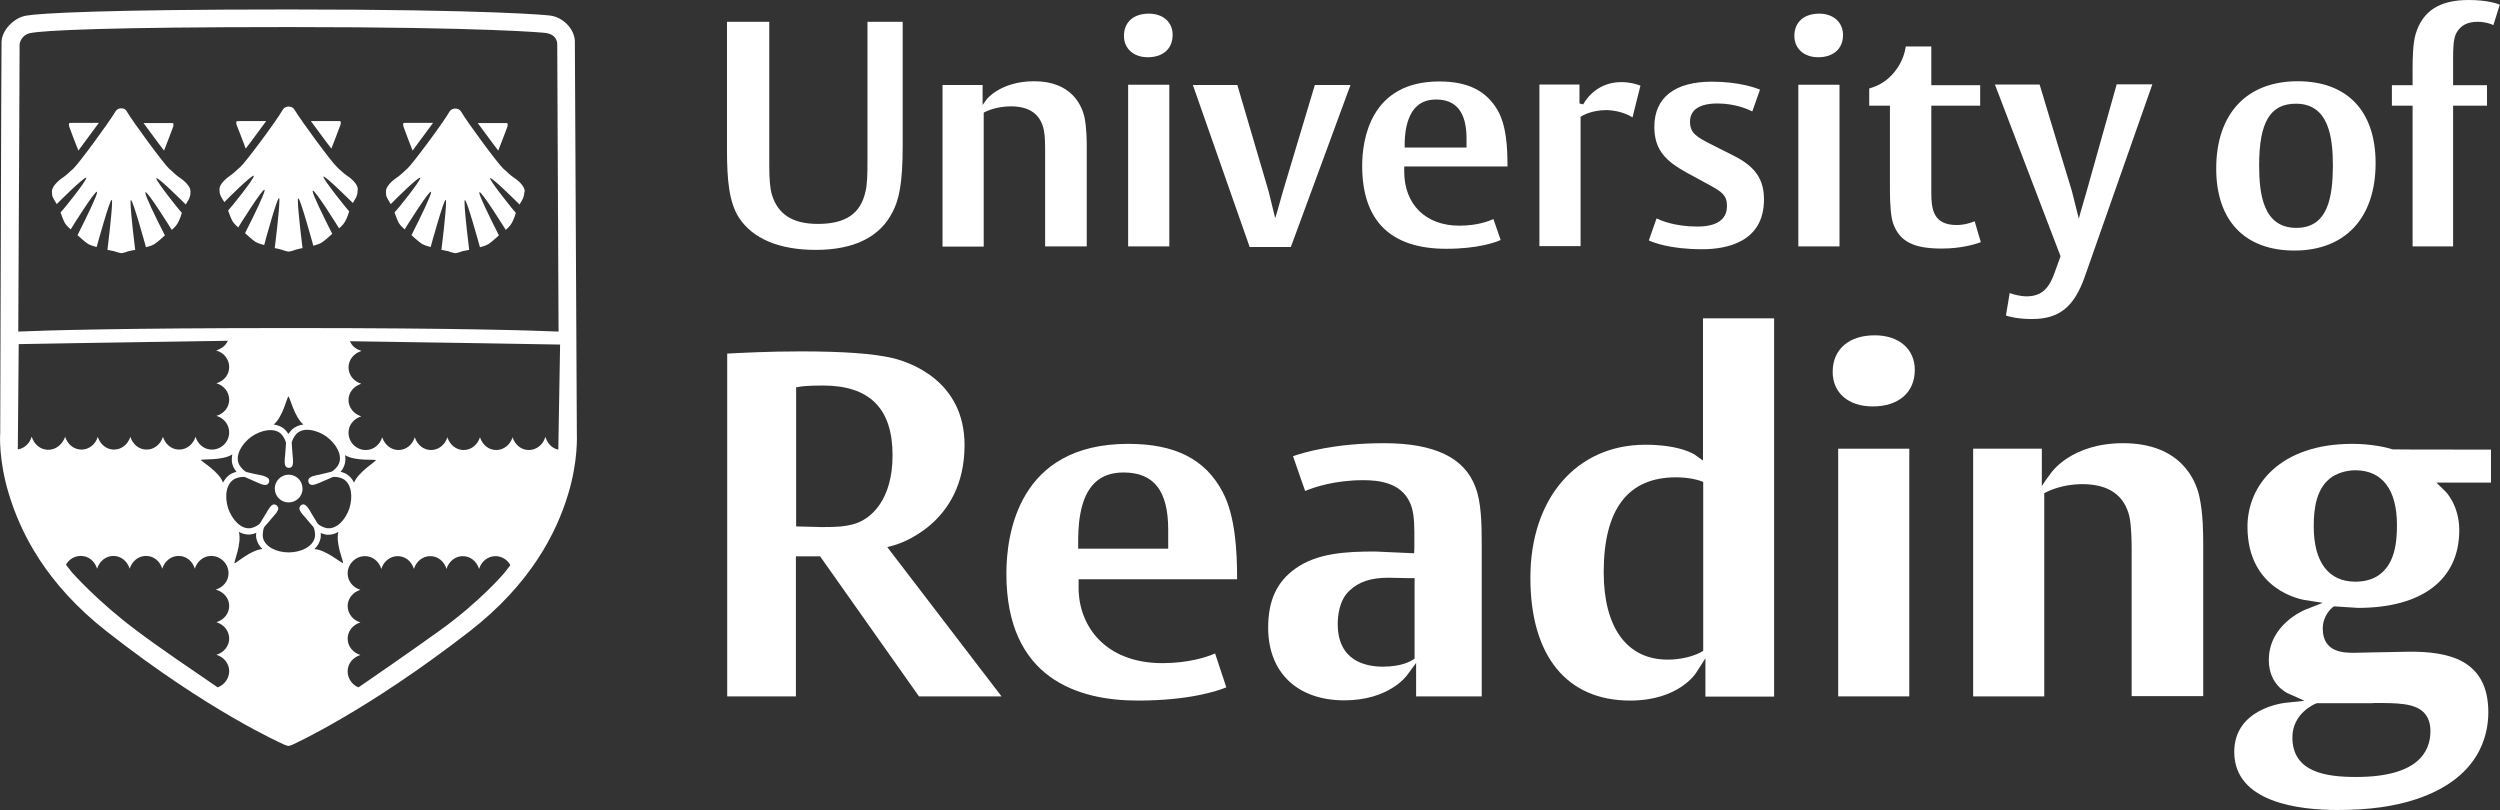
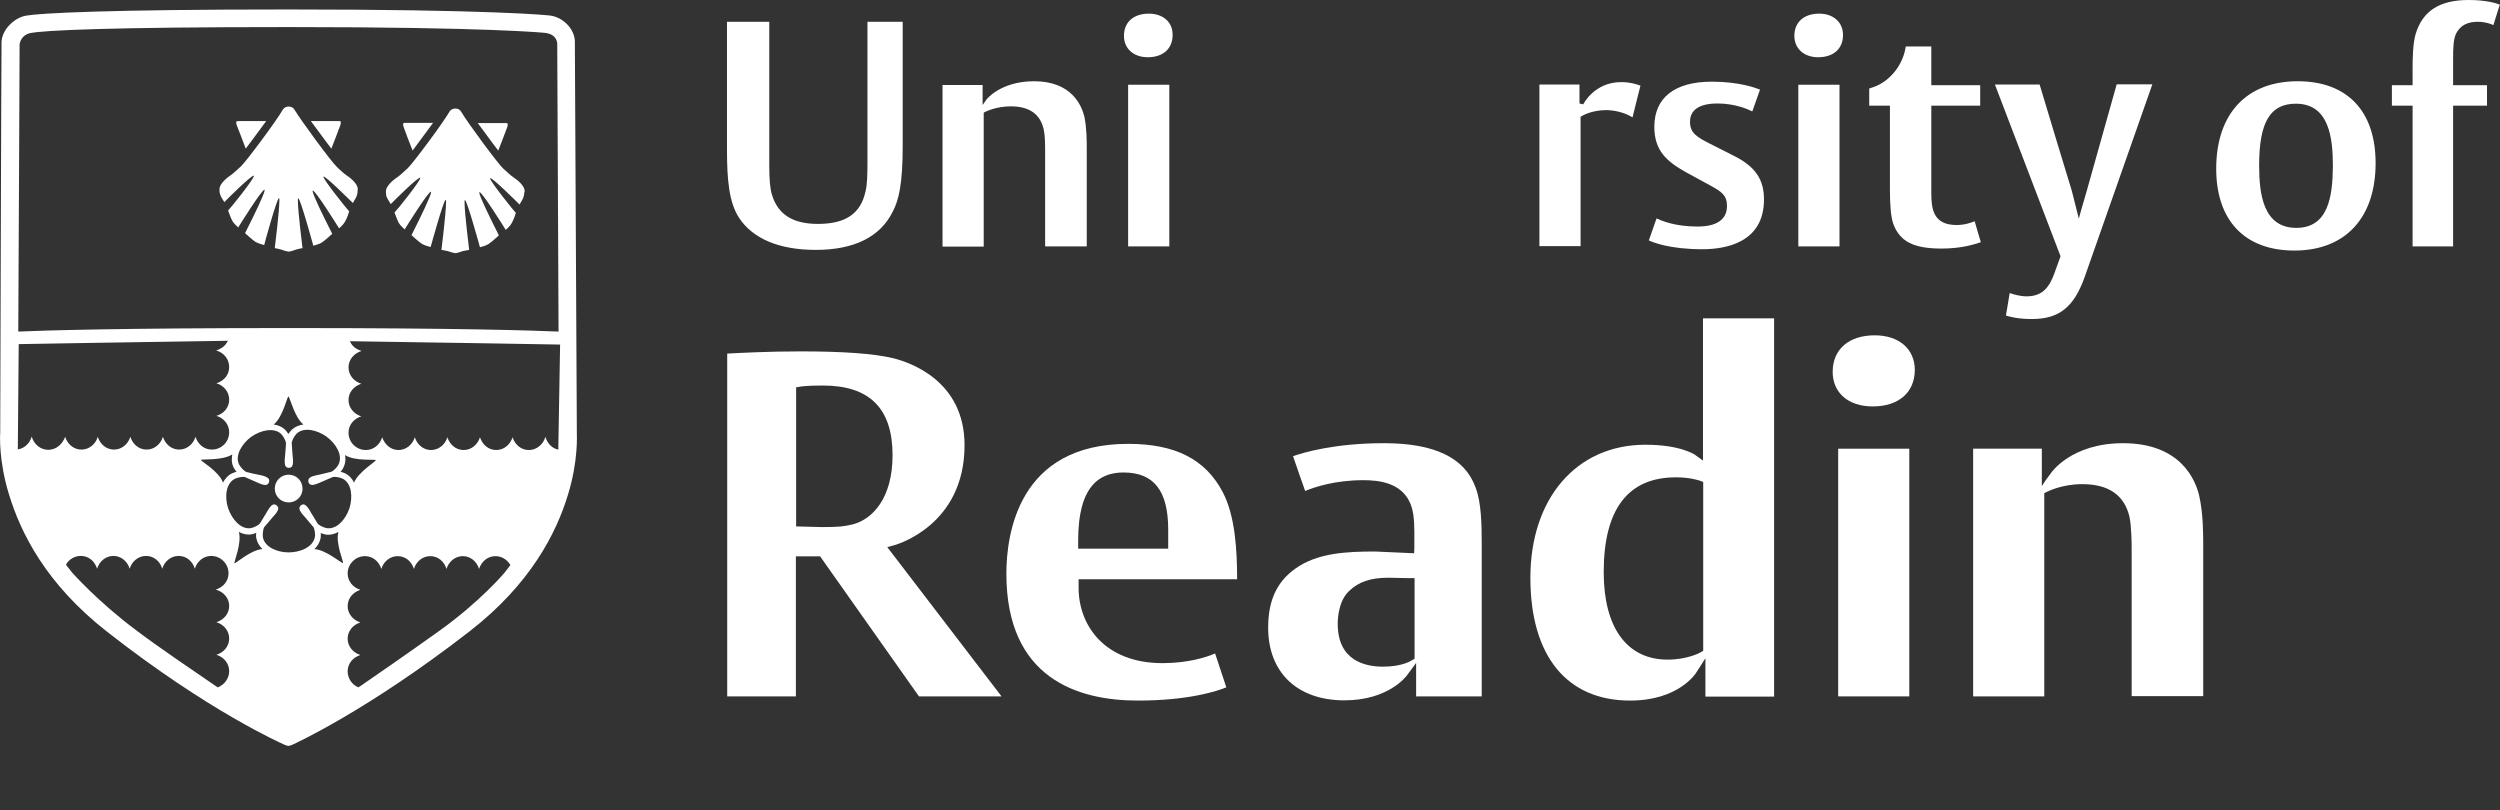
<svg xmlns="http://www.w3.org/2000/svg" version="1.1" id="Layer_1" x="0px" y="0px" viewBox="0 0 113.55 36.79" style="enable-background:new 0 0 113.55 36.79;" xml:space="preserve">
  <rect x="0" y="0" width="113.55" height="36.79" fill="#333333" stroke="none" />
  <style type="text/css">
	.st0{fill:none;}
	.st1{fill:#FFFFFF;}
	.st2{fill:#FFFFFF;enable-background:new    ;}
</style>
  <path class="st0" d="M13,15.45c-0.38,0-1.43,0.01-2.78,0.03c-3.62,0.05-9.36,0.15-9.38,0.15L0.8,20.3l0,0.13  c0.11,1.05,0.57,3.11,2.24,5.29c0.07,0.1,0.15,0.19,0.23,0.29c0,0,1.18,1.34,2.95,2.67c0.88,0.66,2.69,1.9,3.54,2.48  c0.29,0.2,0.47,0.32,0.47,0.32c1.56,0.95,2.58,1.42,2.86,1.54c0.28-0.13,1.31-0.61,2.9-1.58c0,0,0.16-0.11,0.42-0.29  c0.7-0.48,2.16-1.49,3.53-2.47c1.88-1.34,2.98-2.65,2.98-2.65c0.08-0.1,0.16-0.21,0.24-0.31c1.68-2.18,2.1-4.25,2.2-5.3l0-0.12  l0.05-4.66c-0.02,0-5.72-0.1-9.43-0.15C14.54,15.46,13.4,15.45,13,15.45z" />
  <path class="st0" d="M25.38,15.06L25.32,1.98c-0.01-0.12-0.07-0.41-0.5-0.48c-0.02,0-2.64-0.27-11.63-0.27h-0.13  C4.88,1.23,2.01,1.39,1.39,1.5c-0.29,0.05-0.47,0.26-0.5,0.51c0,0-0.03,7.81-0.05,13.05C2,15.01,5.44,14.9,13.2,14.9  C20.81,14.9,24.2,15.01,25.38,15.06z" />
  <path class="st0" d="M24.77,19.83c-0.09,0.34-0.39,0.6-0.75,0.6c-0.35,0-0.63-0.24-0.74-0.58c-0.1,0.33-0.39,0.58-0.74,0.58  c-0.35,0-0.63-0.24-0.74-0.58c-0.1,0.33-0.39,0.58-0.74,0.58c-0.35,0-0.63-0.24-0.74-0.58c-0.1,0.33-0.39,0.58-0.74,0.58  c-0.35,0-0.63-0.24-0.74-0.58c-0.1,0.33-0.39,0.58-0.74,0.58c-0.34,0-0.63-0.24-0.74-0.58c-0.1,0.33-0.39,0.58-0.74,0.58  c-0.44,0-0.79-0.35-0.79-0.79c0-0.34,0.23-0.63,0.58-0.74c-0.33-0.1-0.58-0.39-0.58-0.74c0-0.34,0.23-0.63,0.58-0.74  c-0.33-0.1-0.58-0.39-0.58-0.74c0-0.35,0.24-0.64,0.59-0.75c-0.2-0.06-0.39-0.18-0.49-0.37l-0.04-0.07  c-1.38-0.02-2.46-0.03-2.85-0.03c-0.38,0-1.43,0.01-2.78,0.03c-3.62,0.05-9.36,0.15-9.38,0.15L0.8,20.3l0,0.13  c0.11,1.05,0.57,3.11,2.24,5.29c0.07,0.1,0.15,0.19,0.23,0.29c0,0,1.18,1.34,2.95,2.67c0.88,0.66,2.69,1.9,3.54,2.48  c0.29,0.2,0.47,0.32,0.47,0.32c1.56,0.95,2.58,1.42,2.86,1.54c0.28-0.13,1.31-0.61,2.9-1.58c0,0,0.16-0.11,0.42-0.29  c0.7-0.48,2.16-1.49,3.53-2.47c1.88-1.34,2.98-2.65,2.98-2.65c0.08-0.1,0.16-0.21,0.24-0.31c1.68-2.18,2.1-4.24,2.2-5.3l-0.01,0  C25.06,20.35,24.86,20.12,24.77,19.83z" />
  <path class="st0" d="M25.38,15.06L25.32,1.98c-0.01-0.12-0.07-0.41-0.5-0.48c-0.02,0-2.64-0.27-11.63-0.27h-0.13  C4.88,1.23,2.01,1.39,1.39,1.5c-0.29,0.05-0.47,0.26-0.5,0.51c0,0-0.03,7.81-0.05,13.05C2,15.01,5.44,14.9,13.2,14.9  C20.81,14.9,24.2,15.01,25.38,15.06z" />
  <path class="st0" d="M15.85,15.48c-1.38-0.02-2.46-0.03-2.85-0.03c-0.36,0-1.37,0.01-2.65,0.03l-0.04,0.07  c-0.1,0.18-0.28,0.3-0.49,0.37c0.34,0.09,0.59,0.39,0.59,0.75c0,0.35-0.23,0.63-0.58,0.74c0.33,0.09,0.58,0.39,0.58,0.74  c0,0.35-0.23,0.63-0.58,0.74c0.33,0.09,0.58,0.39,0.58,0.74c0,0.44-0.35,0.79-0.79,0.79c-0.35,0-0.63-0.24-0.74-0.58  c-0.1,0.33-0.39,0.58-0.74,0.58c-0.35,0-0.63-0.24-0.74-0.58c-0.1,0.33-0.39,0.58-0.74,0.58c-0.35,0-0.63-0.24-0.74-0.58  c-0.1,0.33-0.39,0.58-0.74,0.58c-0.35,0-0.63-0.24-0.74-0.58c-0.09,0.33-0.39,0.58-0.74,0.58c-0.35,0-0.63-0.24-0.74-0.58  c-0.1,0.33-0.39,0.58-0.74,0.58c-0.35,0-0.65-0.25-0.75-0.6c-0.08,0.28-0.3,0.52-0.61,0.58l-0.02,0v0.01  c0.1,1.04,0.56,3.07,2.2,5.22c0.14-0.24,0.39-0.39,0.67-0.39c0.35,0,0.63,0.23,0.74,0.58c0.1-0.33,0.39-0.58,0.74-0.58  c0.34,0,0.63,0.23,0.74,0.58c0.1-0.33,0.39-0.58,0.74-0.58c0.35,0,0.63,0.23,0.74,0.58c0.1-0.33,0.39-0.58,0.74-0.58  c0.35,0,0.63,0.23,0.74,0.58c0.1-0.33,0.39-0.58,0.74-0.58c0.43,0,0.79,0.35,0.79,0.79c0,0.34-0.23,0.63-0.58,0.74  c0.33,0.1,0.58,0.39,0.58,0.74c0,0.34-0.23,0.63-0.58,0.74c0.33,0.1,0.58,0.39,0.58,0.74c0,0.34-0.23,0.63-0.58,0.74  c0.33,0.1,0.58,0.39,0.58,0.74c0,0.33-0.21,0.62-0.52,0.74c0.21,0.14,0.34,0.23,0.34,0.23c1.56,0.95,2.58,1.42,2.86,1.54  c0.28-0.13,1.31-0.61,2.9-1.58c0,0,0.11-0.08,0.3-0.21c-0.29-0.12-0.49-0.4-0.49-0.73c0-0.34,0.23-0.63,0.58-0.74  c-0.33-0.1-0.58-0.39-0.58-0.74c0-0.34,0.23-0.63,0.58-0.74c-0.33-0.1-0.58-0.39-0.58-0.74c0-0.34,0.23-0.63,0.58-0.74  c-0.33-0.1-0.58-0.39-0.58-0.74c0-0.43,0.35-0.79,0.79-0.79c0.34,0,0.63,0.23,0.74,0.58c0.1-0.33,0.39-0.58,0.74-0.58  c0.35,0,0.63,0.23,0.74,0.58c0.1-0.33,0.39-0.58,0.74-0.58c0.35,0,0.63,0.23,0.74,0.58c0.1-0.33,0.39-0.58,0.74-0.58  c0.34,0,0.63,0.23,0.74,0.58c0.1-0.33,0.39-0.58,0.74-0.58c0.28,0,0.53,0.15,0.67,0.39c1.63-2.15,2.05-4.19,2.15-5.23c0,0,0,0,0,0  l0-0.12l0.05-4.66c-0.02,0-5.72-0.1-9.43-0.15C15.93,15.48,15.89,15.48,15.85,15.48z" />
  <path class="st0" d="M25.32,1.98c-0.01-0.12-0.07-0.41-0.5-0.48c-0.02,0-2.64-0.27-11.63-0.27h-0.13C4.88,1.23,2.01,1.39,1.39,1.5  c-0.29,0.05-0.47,0.26-0.5,0.51c0,0-0.03,7.81-0.05,13.05C2,15.01,5.44,14.9,13.2,14.9c7.61,0,11,0.11,12.18,0.16L25.32,1.98z" />
  <path class="st0" d="M3.67,20.43c0.35,0,0.65-0.24,0.74-0.58c0.11,0.34,0.4,0.58,0.74,0.58c0.35,0,0.65-0.24,0.74-0.58  c0.11,0.34,0.4,0.58,0.74,0.58c0.35,0,0.65-0.24,0.74-0.58c0.11,0.34,0.4,0.58,0.74,0.58c0.35,0,0.65-0.24,0.74-0.58  c0.11,0.34,0.4,0.58,0.74,0.58c0.43,0,0.79-0.35,0.79-0.79c0-0.35-0.24-0.65-0.58-0.74c0.34-0.11,0.58-0.4,0.58-0.74  c0-0.35-0.24-0.65-0.58-0.74c0.34-0.11,0.58-0.4,0.58-0.74c0-0.36-0.25-0.65-0.59-0.75c0.21-0.07,0.39-0.18,0.49-0.37l0.04-0.07  c-0.04,0-0.08,0-0.12,0c-3.62,0.05-9.36,0.15-9.38,0.15L0.8,20.3l0,0.12l0.02,0c0.31-0.06,0.53-0.3,0.61-0.58  c0.1,0.35,0.4,0.6,0.75,0.6c0.35,0,0.65-0.24,0.74-0.58C3.04,20.19,3.33,20.43,3.67,20.43z" />
  <path class="st0" d="M22.53,25.25c-0.35,0-0.65,0.24-0.74,0.58c-0.11-0.34-0.4-0.58-0.74-0.58c-0.35,0-0.65,0.24-0.74,0.58  c-0.11-0.34-0.4-0.58-0.74-0.58c-0.35,0-0.65,0.24-0.74,0.58c-0.11-0.34-0.4-0.58-0.74-0.58c-0.35,0-0.65,0.24-0.74,0.58  c-0.11-0.34-0.4-0.58-0.74-0.58c-0.44,0-0.79,0.35-0.79,0.79c0,0.35,0.24,0.65,0.58,0.74c-0.34,0.11-0.58,0.4-0.58,0.74  c0,0.35,0.24,0.65,0.58,0.74c-0.34,0.11-0.58,0.4-0.58,0.74c0,0.35,0.24,0.65,0.58,0.74c-0.34,0.11-0.58,0.4-0.58,0.74  c0,0.32,0.2,0.61,0.49,0.73c0.04-0.03,0.07-0.05,0.12-0.08c0.7-0.48,2.16-1.49,3.53-2.47c1.88-1.34,2.98-2.65,2.98-2.65  c0.08-0.1,0.16-0.21,0.24-0.31c0.02-0.02,0.03-0.05,0.05-0.07C23.06,25.4,22.81,25.25,22.53,25.25z" />
  <path class="st0" d="M10.41,26.04c0-0.43-0.35-0.79-0.79-0.79c-0.35,0-0.65,0.24-0.74,0.58c-0.11-0.34-0.4-0.58-0.74-0.58  c-0.35,0-0.65,0.24-0.74,0.58c-0.11-0.34-0.4-0.58-0.74-0.58c-0.35,0-0.65,0.24-0.74,0.58c-0.11-0.34-0.4-0.58-0.74-0.58  c-0.35,0-0.65,0.24-0.74,0.58c-0.11-0.34-0.4-0.58-0.74-0.58c-0.28,0-0.53,0.15-0.67,0.39c0.02,0.02,0.03,0.04,0.05,0.06  c0.07,0.1,0.15,0.19,0.23,0.29c0,0,1.18,1.34,2.95,2.67c0.88,0.66,2.69,1.9,3.54,2.48c0.05,0.03,0.08,0.06,0.12,0.08  c0.3-0.11,0.52-0.41,0.52-0.74c0-0.35-0.24-0.65-0.58-0.74c0.34-0.11,0.58-0.4,0.58-0.74c0-0.35-0.24-0.65-0.58-0.74  c0.34-0.11,0.58-0.4,0.58-0.74c0-0.35-0.24-0.65-0.58-0.74C10.17,26.67,10.41,26.38,10.41,26.04z" />
  <path class="st0" d="M25.38,15.06L25.32,1.98c-0.01-0.12-0.07-0.41-0.5-0.48c-0.02,0-2.64-0.27-11.63-0.27h-0.13  C4.88,1.23,2.01,1.39,1.39,1.5c-0.29,0.05-0.47,0.26-0.5,0.51c0,0-0.03,7.81-0.05,13.05C2,15.01,5.44,14.9,13.2,14.9  C20.81,14.9,24.2,15.01,25.38,15.06z" />
  <path class="st0" d="M15.85,15.48l0.04,0.07c0.1,0.19,0.29,0.31,0.49,0.37c-0.35,0.11-0.59,0.4-0.59,0.75  c0,0.35,0.24,0.65,0.58,0.74c-0.34,0.11-0.58,0.4-0.58,0.74c0,0.35,0.24,0.65,0.58,0.74c-0.34,0.11-0.58,0.4-0.58,0.74  c0,0.44,0.35,0.79,0.79,0.79c0.35,0,0.65-0.24,0.74-0.58c0.11,0.34,0.4,0.58,0.74,0.58c0.35,0,0.65-0.24,0.74-0.58  c0.11,0.34,0.4,0.58,0.74,0.58c0.35,0,0.65-0.24,0.74-0.58c0.11,0.34,0.4,0.58,0.74,0.58c0.35,0,0.65-0.24,0.74-0.58  c0.11,0.34,0.4,0.58,0.74,0.58c0.35,0,0.65-0.24,0.74-0.58c0.11,0.34,0.4,0.58,0.74,0.58c0.36,0,0.66-0.26,0.75-0.6  c0.09,0.29,0.29,0.52,0.58,0.58l0.01,0c0,0,0,0,0,0l0-0.12l0.05-4.66c-0.02,0-5.72-0.1-9.43-0.15  C15.93,15.48,15.89,15.48,15.85,15.48z" />
  <path class="st0" d="M3.67,20.43c0.35,0,0.65-0.24,0.74-0.58c0.11,0.34,0.4,0.58,0.74,0.58c0.35,0,0.65-0.24,0.74-0.58  c0.11,0.34,0.4,0.58,0.74,0.58c0.35,0,0.65-0.24,0.74-0.58c0.11,0.34,0.4,0.58,0.74,0.58c0.35,0,0.65-0.24,0.74-0.58  c0.11,0.34,0.4,0.58,0.74,0.58c0.43,0,0.79-0.35,0.79-0.79c0-0.35-0.24-0.65-0.58-0.74c0.34-0.11,0.58-0.4,0.58-0.74  c0-0.35-0.24-0.65-0.58-0.74c0.34-0.11,0.58-0.4,0.58-0.74c0-0.36-0.25-0.65-0.59-0.75c0.21-0.07,0.39-0.18,0.49-0.37l0.04-0.07  c-0.04,0-0.08,0-0.12,0c-3.62,0.05-9.36,0.15-9.38,0.15L0.8,20.3l0,0.12l0.02,0c0.31-0.06,0.53-0.3,0.61-0.58  c0.1,0.35,0.4,0.6,0.75,0.6c0.35,0,0.65-0.24,0.74-0.58C3.04,20.19,3.33,20.43,3.67,20.43z" />
  <path class="st0" d="M9.13,20.89c-0.02,0.05,0.82,0.52,1,1.03c0.09-0.17,0.21-0.32,0.39-0.41c0.06-0.03,0.14-0.06,0.22-0.08  c-0.06-0.07-0.1-0.14-0.13-0.2c-0.06-0.12-0.09-0.25-0.09-0.38c0-0.07,0.01-0.13,0.02-0.2C10.1,20.93,9.14,20.84,9.13,20.89z" />
  <path class="st0" d="M15.47,21.43c0.08,0.02,0.16,0.05,0.23,0.08c0.17,0.09,0.3,0.24,0.38,0.41c0.2-0.49,1.01-0.97,0.99-1.02  c-0.02-0.05-0.94,0.06-1.4-0.23c0.01,0.06,0.02,0.12,0.02,0.17c0,0.13-0.03,0.26-0.09,0.39C15.57,21.29,15.52,21.36,15.47,21.43z" />
  <path class="st0" d="M25.38,15.06L25.32,1.98c-0.01-0.12-0.07-0.41-0.5-0.48c-0.02,0-2.64-0.27-11.63-0.27h-0.13  C4.88,1.23,2.01,1.39,1.39,1.5c-0.29,0.05-0.47,0.26-0.5,0.51c0,0-0.03,7.81-0.05,13.05C2,15.01,5.44,14.9,13.2,14.9  C20.81,14.9,24.2,15.01,25.38,15.06z" />
  <path class="st0" d="M10.41,26.04c0-0.43-0.35-0.79-0.79-0.79c-0.35,0-0.65,0.24-0.74,0.58c-0.11-0.34-0.4-0.58-0.74-0.58  c-0.35,0-0.65,0.24-0.74,0.58c-0.11-0.34-0.4-0.58-0.74-0.58c-0.35,0-0.65,0.24-0.74,0.58c-0.11-0.34-0.4-0.58-0.74-0.58  c-0.35,0-0.65,0.24-0.74,0.58c-0.11-0.34-0.4-0.58-0.74-0.58c-0.28,0-0.53,0.15-0.67,0.39c0.02,0.02,0.03,0.04,0.05,0.06  c0.07,0.1,0.15,0.19,0.23,0.29c0,0,1.18,1.34,2.95,2.67c0.88,0.66,2.69,1.9,3.54,2.48c0.05,0.03,0.08,0.06,0.12,0.08  c0.3-0.11,0.52-0.41,0.52-0.74c0-0.35-0.24-0.65-0.58-0.74c0.34-0.11,0.58-0.4,0.58-0.74c0-0.35-0.24-0.65-0.58-0.74  c0.34-0.11,0.58-0.4,0.58-0.74c0-0.35-0.24-0.65-0.58-0.74C10.17,26.67,10.41,26.38,10.41,26.04z" />
-   <path class="st0" d="M13.11,18.01c-0.06,0-0.24,0.94-0.67,1.27c0.19,0.03,0.37,0.1,0.52,0.24c0.05,0.05,0.1,0.11,0.15,0.19  c0.05-0.07,0.1-0.14,0.15-0.19c0.15-0.14,0.33-0.21,0.53-0.24C13.37,18.95,13.16,18.01,13.11,18.01z" />
  <path class="st0" d="M22.53,25.25c-0.35,0-0.65,0.24-0.74,0.58c-0.11-0.34-0.4-0.58-0.74-0.58c-0.35,0-0.65,0.24-0.74,0.58  c-0.11-0.34-0.4-0.58-0.74-0.58c-0.35,0-0.65,0.24-0.74,0.58c-0.11-0.34-0.4-0.58-0.74-0.58c-0.35,0-0.65,0.24-0.74,0.58  c-0.11-0.34-0.4-0.58-0.74-0.58c-0.44,0-0.79,0.35-0.79,0.79c0,0.35,0.24,0.65,0.58,0.74c-0.34,0.11-0.58,0.4-0.58,0.74  c0,0.35,0.24,0.65,0.58,0.74c-0.34,0.11-0.58,0.4-0.58,0.74c0,0.35,0.24,0.65,0.58,0.74c-0.34,0.11-0.58,0.4-0.58,0.74  c0,0.32,0.2,0.61,0.49,0.73c0.04-0.03,0.07-0.05,0.12-0.08c0.7-0.48,2.16-1.49,3.53-2.47c1.88-1.34,2.98-2.65,2.98-2.65  c0.08-0.1,0.16-0.21,0.24-0.31c0.02-0.02,0.03-0.05,0.05-0.07C23.06,25.4,22.81,25.25,22.53,25.25z" />
  <path class="st0" d="M15.36,24.16c-0.17,0.09-0.36,0.14-0.57,0.12c-0.07-0.01-0.15-0.03-0.23-0.07c0,0.03,0,0.06,0,0.09  c0,0.05,0,0.11-0.01,0.15c-0.04,0.19-0.14,0.36-0.28,0.49c0.53,0.03,1.24,0.66,1.29,0.63C15.61,25.53,15.22,24.68,15.36,24.16z" />
  <path class="st0" d="M15.85,15.48l0.04,0.07c0.1,0.19,0.29,0.31,0.49,0.37c-0.35,0.11-0.59,0.4-0.59,0.75  c0,0.35,0.24,0.65,0.58,0.74c-0.34,0.11-0.58,0.4-0.58,0.74c0,0.35,0.24,0.65,0.58,0.74c-0.34,0.11-0.58,0.4-0.58,0.74  c0,0.44,0.35,0.79,0.79,0.79c0.35,0,0.65-0.24,0.74-0.58c0.11,0.34,0.4,0.58,0.74,0.58c0.35,0,0.65-0.24,0.74-0.58  c0.11,0.34,0.4,0.58,0.74,0.58c0.35,0,0.65-0.24,0.74-0.58c0.11,0.34,0.4,0.58,0.74,0.58c0.35,0,0.65-0.24,0.74-0.58  c0.11,0.34,0.4,0.58,0.74,0.58c0.35,0,0.65-0.24,0.74-0.58c0.11,0.34,0.4,0.58,0.74,0.58c0.36,0,0.66-0.26,0.75-0.6  c0.09,0.29,0.29,0.52,0.58,0.58l0.01,0c0,0,0,0,0,0l0-0.12l0.05-4.66c-0.02,0-5.72-0.1-9.43-0.15  C15.93,15.48,15.89,15.48,15.85,15.48z" />
  <path class="st0" d="M11.64,24.3c0-0.03,0-0.06,0.01-0.09c-0.08,0.03-0.16,0.06-0.23,0.07c-0.2,0.03-0.39-0.02-0.56-0.11  c0.14,0.51-0.25,1.38-0.2,1.42c0.04,0.03,0.74-0.61,1.28-0.63c-0.14-0.13-0.25-0.3-0.28-0.5C11.64,24.4,11.64,24.35,11.64,24.3z" />
  <path class="st1" d="M26.2,19.66L26.11,1.85c-0.03-0.55-0.54-1.06-1.1-1.14c-0.08-0.02-2.75-0.28-11.84-0.28h-0.13  C4.81,0.43,1.8,0.6,1.19,0.71C0.65,0.8,0.1,1.34,0.07,1.89C0.06,1.95,0.01,19.68,0.01,19.68C0,19.76-0.06,20.92,0.4,22.43  c0.53,1.75,1.67,4.08,4.46,6.26c4.63,3.63,7.94,5.08,8.07,5.14c0.08,0.03,0.14,0.05,0.16,0.05c0.03,0,0.09-0.01,0.18-0.05  c0.13-0.06,3.41-1.55,8.04-5.14c2.79-2.16,3.96-4.48,4.49-6.23C26.27,20.93,26.2,19.76,26.2,19.66z M0.89,2.01  c0.04-0.25,0.22-0.46,0.5-0.51c0.62-0.12,3.49-0.27,11.66-0.27h0.13c8.99,0,11.61,0.26,11.63,0.27c0.43,0.07,0.49,0.36,0.5,0.48  l0.06,13.08c-1.18-0.05-4.57-0.16-12.18-0.16c-7.76,0-11.2,0.11-12.36,0.16C0.86,9.82,0.89,2.01,0.89,2.01z M15.67,20.67  c0.46,0.29,1.38,0.18,1.4,0.23c0.02,0.05-0.79,0.53-0.99,1.02c-0.08-0.17-0.21-0.32-0.38-0.41c-0.06-0.03-0.14-0.06-0.23-0.08  c0.06-0.07,0.1-0.13,0.13-0.2c0.06-0.12,0.09-0.25,0.09-0.39C15.69,20.79,15.68,20.73,15.67,20.67z M13.78,19.28  c-0.2,0.03-0.38,0.1-0.53,0.24c-0.05,0.05-0.1,0.12-0.15,0.19c-0.05-0.07-0.1-0.14-0.15-0.19c-0.14-0.14-0.32-0.21-0.52-0.24  c0.42-0.33,0.61-1.27,0.67-1.27C13.16,18.01,13.37,18.95,13.78,19.28z M10.61,21.23c0.03,0.06,0.08,0.13,0.13,0.2  c-0.08,0.02-0.16,0.05-0.22,0.08c-0.18,0.09-0.3,0.24-0.39,0.41c-0.18-0.51-1.02-0.98-1-1.03c0.02-0.05,0.97,0.04,1.42-0.25  c-0.01,0.07-0.02,0.13-0.02,0.2C10.52,20.98,10.55,21.11,10.61,21.23z M2.19,20.43c-0.35,0-0.65-0.25-0.75-0.6  c-0.08,0.28-0.3,0.52-0.61,0.58l-0.02,0l0-0.12l0.04-4.66c0.02,0,5.76-0.1,9.38-0.15c0.04,0,0.08,0,0.12,0l-0.04,0.07  c-0.1,0.18-0.28,0.3-0.49,0.37c0.34,0.09,0.59,0.39,0.59,0.75c0,0.35-0.23,0.63-0.58,0.74c0.33,0.09,0.58,0.39,0.58,0.74  c0,0.35-0.23,0.63-0.58,0.74c0.33,0.09,0.58,0.39,0.58,0.74c0,0.44-0.35,0.79-0.79,0.79c-0.35,0-0.63-0.24-0.74-0.58  c-0.1,0.33-0.39,0.58-0.74,0.58c-0.35,0-0.63-0.24-0.74-0.58c-0.1,0.33-0.39,0.58-0.74,0.58c-0.35,0-0.63-0.24-0.74-0.58  c-0.1,0.33-0.39,0.58-0.74,0.58c-0.35,0-0.63-0.24-0.74-0.58c-0.09,0.33-0.39,0.58-0.74,0.58c-0.35,0-0.63-0.24-0.74-0.58  C2.83,20.19,2.54,20.43,2.19,20.43z M10.41,27.52c0,0.34-0.23,0.63-0.58,0.74c0.33,0.1,0.58,0.39,0.58,0.74  c0,0.34-0.23,0.63-0.58,0.74c0.33,0.1,0.58,0.39,0.58,0.74c0,0.33-0.21,0.62-0.52,0.74c-0.04-0.03-0.08-0.05-0.12-0.08  c-0.85-0.58-2.66-1.81-3.54-2.48C4.45,27.34,3.27,26,3.27,26c-0.08-0.1-0.15-0.2-0.23-0.29C3.03,25.69,3.01,25.67,3,25.64  c0.14-0.24,0.39-0.39,0.67-0.39c0.35,0,0.63,0.23,0.74,0.58c0.1-0.33,0.39-0.58,0.74-0.58c0.34,0,0.63,0.23,0.74,0.58  c0.1-0.33,0.39-0.58,0.74-0.58c0.35,0,0.63,0.23,0.74,0.58c0.1-0.33,0.39-0.58,0.74-0.58c0.35,0,0.63,0.23,0.74,0.58  c0.1-0.33,0.39-0.58,0.74-0.58c0.43,0,0.79,0.35,0.79,0.79c0,0.34-0.23,0.63-0.58,0.74C10.16,26.88,10.41,27.17,10.41,27.52z   M10.65,25.58c-0.04-0.03,0.34-0.9,0.2-1.42c0.17,0.09,0.36,0.14,0.56,0.11c0.07-0.01,0.15-0.03,0.23-0.07  c0,0.03-0.01,0.06-0.01,0.09c0,0.05,0,0.1,0.01,0.15c0.04,0.2,0.14,0.36,0.28,0.5C11.39,24.97,10.7,25.61,10.65,25.58z M13.11,25.09  c-0.52,0-1.09-0.24-1.17-0.69c-0.02-0.14,0.01-0.39,0.07-0.47l0.19-0.22l0.16-0.19l0.07-0.08c0.09-0.1,0.22-0.25,0.21-0.37  c0,0-0.01-0.06-0.08-0.12c-0.07-0.05-0.13-0.04-0.13-0.04c-0.12,0.02-0.21,0.19-0.29,0.31l-0.05,0.09l-0.13,0.21l-0.15,0.25  c-0.06,0.08-0.28,0.2-0.43,0.22c-0.45,0.06-0.85-0.41-1.02-0.91c-0.16-0.5-0.11-1.11,0.3-1.33c0.13-0.07,0.38-0.11,0.47-0.08  l0.27,0.12l0.23,0.1l0.09,0.04c0.13,0.06,0.3,0.13,0.41,0.08c0,0,0.06-0.03,0.09-0.11c0.02-0.08-0.01-0.14-0.01-0.14  c-0.06-0.1-0.24-0.15-0.38-0.18l-0.1-0.02l-0.24-0.05l-0.29-0.07c-0.1-0.03-0.27-0.21-0.34-0.34c-0.2-0.41,0.12-0.94,0.55-1.26  c0.43-0.3,1.03-0.44,1.36-0.13c0.1,0.1,0.22,0.32,0.22,0.43l-0.02,0.29c0,0-0.02,0.25-0.02,0.25l-0.01,0.1  c-0.01,0.14-0.03,0.33,0.05,0.42c0,0,0.04,0.05,0.13,0.05c0.09,0,0.13-0.05,0.13-0.05c0.08-0.09,0.06-0.28,0.05-0.42l-0.01-0.1  l-0.02-0.25l-0.02-0.3c0-0.1,0.11-0.32,0.22-0.43c0.33-0.32,0.93-0.17,1.36,0.13l0.01,0.01c0.42,0.31,0.74,0.84,0.54,1.25  c-0.06,0.13-0.24,0.31-0.34,0.34l-0.29,0.07l-0.25,0.06l-0.1,0.02c-0.14,0.03-0.32,0.07-0.38,0.18c0,0-0.03,0.05-0.01,0.14  c0.03,0.08,0.09,0.11,0.09,0.11c0.11,0.05,0.28-0.03,0.41-0.08l0.09-0.04l0.23-0.1l0.28-0.12c0.1-0.03,0.34,0.01,0.47,0.08  c0.4,0.22,0.45,0.83,0.29,1.34c-0.17,0.5-0.57,0.96-1.02,0.9c-0.14-0.02-0.37-0.13-0.43-0.22l-0.15-0.25l-0.13-0.21l-0.05-0.09  c-0.07-0.12-0.17-0.28-0.29-0.31c0,0-0.07-0.01-0.13,0.04c-0.06,0.05-0.07,0.12-0.07,0.12c-0.01,0.12,0.11,0.26,0.21,0.37  c0,0,0.07,0.08,0.07,0.08l0.16,0.19l0.19,0.22c0.06,0.08,0.1,0.33,0.07,0.47C14.21,24.85,13.64,25.09,13.11,25.09z M14.28,24.94  c0.14-0.13,0.24-0.3,0.28-0.49c0.01-0.05,0.01-0.1,0.01-0.15c0-0.03,0-0.06,0-0.09c0.08,0.03,0.16,0.06,0.23,0.07  c0.2,0.03,0.39-0.02,0.57-0.12c-0.14,0.52,0.25,1.38,0.21,1.41C15.52,25.6,14.81,24.97,14.28,24.94z M23.15,25.71  c-0.08,0.1-0.16,0.2-0.24,0.31c0,0-1.1,1.31-2.98,2.65c-1.37,0.98-2.83,1.99-3.53,2.47c-0.04,0.03-0.08,0.05-0.12,0.08  c-0.29-0.12-0.49-0.4-0.49-0.73c0-0.34,0.23-0.63,0.58-0.74c-0.33-0.1-0.58-0.39-0.58-0.74c0-0.34,0.23-0.63,0.58-0.74  c-0.33-0.1-0.58-0.39-0.58-0.74c0-0.34,0.23-0.63,0.58-0.74c-0.33-0.1-0.58-0.39-0.58-0.74c0-0.43,0.35-0.79,0.79-0.79  c0.34,0,0.63,0.23,0.74,0.58c0.1-0.33,0.39-0.58,0.74-0.58c0.35,0,0.63,0.23,0.74,0.58c0.1-0.33,0.39-0.58,0.74-0.58  c0.35,0,0.63,0.23,0.74,0.58c0.1-0.33,0.39-0.58,0.74-0.58c0.34,0,0.63,0.23,0.74,0.58c0.1-0.33,0.39-0.58,0.74-0.58  c0.28,0,0.53,0.15,0.67,0.39C23.19,25.67,23.17,25.69,23.15,25.71z M25.36,20.3l0,0.12c0,0,0,0,0,0l-0.01,0  c-0.29-0.06-0.49-0.29-0.58-0.58c-0.09,0.34-0.39,0.6-0.75,0.6c-0.35,0-0.63-0.24-0.74-0.58c-0.1,0.33-0.39,0.58-0.74,0.58  c-0.35,0-0.63-0.24-0.74-0.58c-0.1,0.33-0.39,0.58-0.74,0.58c-0.35,0-0.63-0.24-0.74-0.58c-0.1,0.33-0.39,0.58-0.74,0.58  c-0.35,0-0.63-0.24-0.74-0.58c-0.1,0.33-0.39,0.58-0.74,0.58c-0.34,0-0.63-0.24-0.74-0.58c-0.1,0.33-0.39,0.58-0.74,0.58  c-0.44,0-0.79-0.35-0.79-0.79c0-0.34,0.23-0.63,0.58-0.74c-0.33-0.1-0.58-0.39-0.58-0.74c0-0.34,0.23-0.63,0.58-0.74  c-0.33-0.1-0.58-0.39-0.58-0.74c0-0.35,0.24-0.64,0.59-0.75c-0.2-0.06-0.39-0.18-0.49-0.37l-0.04-0.07c0.04,0,0.08,0,0.12,0  c3.71,0.05,9.41,0.15,9.43,0.15L25.36,20.3z" />
  <path class="st2" d="M37.15,10.17c-1.14,0-1.82-0.43-2.09-1.33c-0.08-0.26-0.12-0.68-0.12-1.31c0,0,0-6.36,0-6.54  c-0.16,0-1.76,0-1.92,0c0,0.18,0,5.82,0,5.82c0,1.34,0.09,2.37,0.54,3.07c0.62,0.96,1.83,1.47,3.49,1.47c1.75,0,2.93-0.59,3.5-1.74  c0.27-0.52,0.45-1.23,0.45-2.99c0,0,0-5.45,0-5.63c-0.16,0-1.44,0-1.6,0c0,0.18,0,6.41,0,6.41c0,0.5-0.01,1-0.09,1.3  C39.09,9.71,38.4,10.17,37.15,10.17z" />
  <path class="st2" d="M53.11,3.85c-0.16,0-1.71,0-1.87,0c0,0.18,0,7.17,0,7.34c0.16,0,1.71,0,1.87,0  C53.11,11.02,53.11,4.03,53.11,3.85z" />
  <path class="st2" d="M74.15,5.33c0.05-0.2,0.32-1.3,0.36-1.44c-0.22-0.08-0.48-0.16-0.88-0.16c-1.2,0-1.7,0.97-1.72,1.01l-0.17-0.04  c0,0,0-0.7,0-0.86c-0.16,0-1.66,0-1.82,0c0,0.18,0,7.17,0,7.34c0.16,0,1.71,0,1.87,0c0-0.18,0-5.87,0-5.87l0.04-0.03  c0.02-0.01,0.43-0.28,1.15-0.28C73.56,5.02,73.95,5.21,74.15,5.33z" />
-   <path class="st2" d="M65.37,3.7c-3.15,0-3.5,2.68-3.5,3.83c0,2.5,1.29,3.77,3.82,3.77c1.45,0,2.25-0.3,2.47-0.4  c-0.04-0.12-0.28-0.8-0.33-0.95c-0.2,0.09-0.72,0.3-1.55,0.3c-1.52,0-2.5-0.96-2.5-2.46V7.56c0,0,4.51,0,4.69,0  c0-0.01,0-0.03,0-0.03c0-0.85-0.05-1.81-0.44-2.51C67.51,4.12,66.67,3.7,65.37,3.7z M66.61,6.7h-2.81V6.61c0-0.13,0-0.53,0.09-0.9  c0.19-0.8,0.63-1.19,1.34-1.19c0.92,0,1.38,0.59,1.38,1.77V6.7z" />
-   <path class="st2" d="M58.02,9.58l-0.1,0.33l-0.3-1.22c0,0-1.38-4.7-1.42-4.83c-0.12,0-1.8,0-2.02,0c0.08,0.23,2.54,7.24,2.58,7.36  c0.12,0,1.75,0,1.87,0c0.04-0.12,2.62-7.12,2.71-7.36c-0.22,0-1.5,0-1.62,0c-0.17,0.57-1.44,4.8-1.44,4.8L58.02,9.58z" />
  <path class="st2" d="M52.18,0.62c-0.7,0-1.13,0.39-1.13,1.01c0,0.58,0.44,0.97,1.08,0.97c0.7,0,1.13-0.39,1.13-1.01  C53.27,1.01,52.83,0.62,52.18,0.62z" />
  <path class="st2" d="M46.97,3.69c-1.53,0-2.17,0.83-2.17,0.84l-0.17,0.24c0,0,0-0.77,0-0.91c-0.16,0-1.66,0-1.82,0  c0,0.18,0,7.17,0,7.34c0.16,0,1.71,0,1.87,0c0-0.18,0-6.08,0-6.08l0.05-0.03c0.02-0.01,0.5-0.26,1.18-0.26  c0.85,0,1.35,0.36,1.5,1.07c0.06,0.29,0.06,0.69,0.06,1.08c0,0,0,4.04,0,4.21c0.16,0,1.73,0,1.89,0c0-0.18,0-4.45,0-4.45  c0-0.33,0-0.93-0.11-1.45C49.13,4.81,48.69,3.69,46.97,3.69z" />
  <path class="st2" d="M83.55,3.85c-0.16,0-1.71,0-1.87,0c0,0.18,0,7.17,0,7.34c0.16,0,1.71,0,1.87,0  C83.55,11.02,83.55,4.03,83.55,3.85z" />
  <path class="st2" d="M82.63,0.62c-0.7,0-1.13,0.39-1.13,1.01c0,0.58,0.44,0.97,1.08,0.97c0.7,0,1.13-0.39,1.13-1.01  C83.71,1.01,83.27,0.62,82.63,0.62z" />
  <path class="st2" d="M78.76,7.08l-1.07-0.54c-0.6-0.31-0.93-0.48-0.93-1.01c0-0.38,0.22-0.83,1.25-0.83c0.79,0,1.38,0.26,1.58,0.36  c0.05-0.15,0.3-0.86,0.35-0.99c-0.18-0.07-0.93-0.36-2.19-0.36c-1.69,0-2.61,0.73-2.61,2.05c0,1.06,0.53,1.56,1.45,2.07  c0,0,1.1,0.6,1.1,0.6c0.51,0.28,0.75,0.44,0.75,0.93c0,0.42-0.23,0.93-1.34,0.93c-1.03,0-1.65-0.27-1.86-0.37  c-0.05,0.15-0.3,0.87-0.35,1c0.17,0.08,0.93,0.4,2.43,0.4c1.05,0,2.8-0.29,2.8-2.26C80.12,8.15,79.73,7.57,78.76,7.08z" />
  <path class="st2" d="M88.87,10.22c-1.06,0-1.15-0.72-1.15-1.46V4.8c0,0,2.05,0,2.22,0c0-0.14,0-0.79,0-0.93c-0.17,0-2.22,0-2.22,0  s0-1.6,0-1.76c-0.15,0-1.03,0-1.16,0c0,0.03-0.01,0.05-0.01,0.06c-0.14,0.83-0.75,1.56-1.5,1.8c0,0-0.08,0.03-0.15,0.05  c0,0.1,0,0.65,0,0.78c0.15,0,0.94,0,0.94,0v3.83c0,0.71,0.05,1.22,0.14,1.5c0.29,0.83,0.91,1.16,2.21,1.16  c0.91,0,1.52-0.2,1.78-0.29c-0.04-0.13-0.24-0.79-0.28-0.95C89.54,10.11,89.24,10.22,88.87,10.22z" />
  <path class="st2" d="M94.51,9.6l-0.09,0.33l-0.32-1.27c0,0-1.43-4.69-1.46-4.82c-0.12,0-1.8,0-2.03,0c0.09,0.24,2.98,7.8,2.98,7.8  l-0.26,0.72c-0.23,0.66-0.54,1.1-1.28,1.1c-0.29,0-0.61-0.09-0.77-0.15c-0.03,0.17-0.15,0.9-0.17,1.02  c0.14,0.05,0.53,0.16,1.18,0.16c1.24,0,1.91-0.54,2.4-1.92c0,0,2.99-8.5,3.07-8.74c-0.21,0-1.5,0-1.62,0  c-0.04,0.13-1.36,4.84-1.36,4.84L94.51,9.6z" />
  <path class="st2" d="M104.36,3.69c-2.32,0-3.7,1.48-3.7,3.97c0,2.36,1.3,3.72,3.55,3.72c2.31,0,3.69-1.48,3.69-3.97  C107.9,5.04,106.61,3.69,104.36,3.69z M104.3,10.35c-1.5,0-1.69-1.52-1.69-2.84c0-1.96,0.5-2.8,1.67-2.8c1.49,0,1.68,1.51,1.68,2.83  C105.95,8.93,105.75,10.35,104.3,10.35z" />
  <path class="st2" d="M109.58,11.19c0.16,0,1.68,0,1.84,0c0-0.18,0-6.39,0-6.39s1.38,0,1.54,0c0-0.14,0-0.79,0-0.93  c-0.16,0-1.54,0-1.54,0V2.69c0-0.54,0.01-0.95,0.16-1.21c0.19-0.33,0.49-0.49,0.96-0.49c0.34,0,0.58,0.09,0.71,0.15  c0.05-0.16,0.25-0.81,0.29-0.93C113.39,0.15,112.93,0,112.13,0c-1.32,0-2.09,0.49-2.41,1.54c-0.13,0.43-0.14,1.15-0.14,1.61  c0,0.05,0,0.72,0,0.72h-0.09c0,0-0.7,0-0.85,0c0,0.14,0,0.79,0,0.93c0.15,0,0.94,0,0.94,0S109.58,11.02,109.58,11.19z" />
  <path class="st2" d="M85.15,15.23c-1.18,0-1.91,0.64-1.91,1.66c0,0.95,0.71,1.57,1.82,1.57c1.18,0,1.91-0.64,1.91-1.66  C86.97,15.85,86.25,15.23,85.15,15.23z" />
  <path class="st2" d="M51.24,20.16c-5,0-5.53,4.12-5.53,5.9c0,4.76,3.25,5.76,5.97,5.76c2.31,0,3.6-0.43,4.02-0.6  c-0.04-0.13-0.46-1.39-0.51-1.54c-0.37,0.16-1.2,0.44-2.39,0.44c-2.63,0-3.81-1.72-3.81-3.42v-0.39c0,0,7.02,0,7.2,0  c0-1.28-0.08-2.88-0.66-3.97C54.74,20.85,53.37,20.16,51.24,20.16z M53.05,24.92h-4.08v-0.23c0-0.29,0-0.84,0.1-1.36  c0.23-1.26,0.88-1.87,1.96-1.87c1.38,0,2.03,0.83,2.03,2.6V24.92z" />
  <path class="st2" d="M40.63,24.76L40.63,24.76c0.13-0.04,3.18-0.92,3.18-4.54c0-2.93-2.48-3.76-3.24-3.95  c-0.88-0.21-2.26-0.31-4.21-0.31c-1.47,0-2.77,0.07-3.33,0.1c0,0.17,0,15.39,0,15.57c0.17,0,2.95,0,3.12,0c0-0.18,0-6.36,0-6.36h1.1  c0,0,4.43,6.28,4.49,6.36c0.09,0,3.41,0,3.75,0c-0.22-0.28-5.19-6.78-5.19-6.78L40.63,24.76z M38.72,23.82  c-0.38,0.09-0.6,0.12-1.4,0.12l-1.16-0.03v-6.32l0.08-0.01c0,0,0.12-0.02,0.11-0.02c0,0,0.28-0.05,1.02-0.05  c2.13,0,3.17,1.04,3.17,3.17C40.54,22.66,39.6,23.6,38.72,23.82z" />
  <path class="st2" d="M62.86,20.13c-2.23,0-3.65,0.42-4.13,0.59c0.05,0.15,0.5,1.45,0.55,1.58c0.41-0.17,1.34-0.49,2.64-0.49  c0.71,0,1.71,0.11,2.12,1.02c0.14,0.3,0.2,0.72,0.2,1.33v0.73l-0.01,0.24l-1.77-0.08c-1.29,0-2.63,0.06-3.63,0.78  c-0.84,0.6-1.23,1.45-1.23,2.68c0,2.04,1.33,3.3,3.46,3.3c2.03,0,2.83-1.12,2.84-1.13l0.42-0.57c0,0,0,1.36,0,1.52  c0.17,0,2.81,0,2.98,0c0-0.18,0-6.88,0-6.88c0-0.95-0.02-1.94-0.28-2.61C66.53,20.79,65.16,20.13,62.86,20.13z M64.25,29.92  l-0.05,0.03c0,0-0.07,0.04-0.07,0.04c-0.02,0.01-0.42,0.29-1.32,0.29c-0.77,0-2.05-0.25-2.05-1.94c0-0.31,0.05-1.07,0.53-1.51  c0.43-0.41,0.98-0.59,1.78-0.59l0.97,0.02l0.21,0V29.92z" />
  <path class="st2" d="M76.99,20.66c-0.03-0.02-0.67-0.46-2.26-0.46c-3.12,0-5.22,2.43-5.22,6.04c0,3.55,1.65,5.58,4.53,5.58  c2.21,0,2.98-1.24,2.99-1.25l0.43-0.67c0,0,0,1.58,0,1.74c0.17,0,2.95,0,3.12,0c0-0.18,0-17,0-17.18c-0.17,0-3.06,0-3.23,0  c0,0.18,0,6.01,0,6.01v0.45l-0.15-0.11C77.21,20.82,76.99,20.66,76.99,20.66z M77.36,21.89v7.67l-0.12,0.07  c-0.02,0.01-0.58,0.33-1.5,0.33c-1.84,0-2.9-1.45-2.9-3.97c0-2.86,1.1-4.31,3.28-4.31c0.65,0,1.04,0.14,1.08,0.15L77.36,21.89z" />
  <path class="st2" d="M96.43,20.13c-2.36,0-3.26,1.34-3.27,1.35l-0.25,0.34l-0.17,0.26c0,0,0-1.54,0-1.7c-0.17,0-2.95,0-3.12,0  c0,0.18,0,11.07,0,11.25c0.17,0,3.06,0,3.23,0c0-0.18,0-9.23,0-9.23l0.12-0.06c0.03-0.01,0.66-0.35,1.61-0.35  c1.19,0,1.91,0.5,2.14,1.48c0.09,0.43,0.1,1.15,0.1,1.43c0,0,0,6.54,0,6.72c0.17,0,3.09,0,3.25,0c0-0.18,0-6.86,0-6.86  c0-0.5,0-1.43-0.18-2.23C99.73,21.82,99.06,20.13,96.43,20.13z" />
-   <path class="st2" d="M106.84,20.16c-3.29,0-4.76,1.89-4.76,3.76c0,2.9,2.48,3.31,2.58,3.33l0.84,0.13l-0.79,0.31  c-0.07,0.03-1.66,0.68-1.66,2.29c0,1.11,0.81,1.48,0.84,1.5l0.78,0.35l-0.85,0.09c-0.1,0.01-2.34,0.26-2.34,2.23  c0,2.3,2.94,2.64,4.69,2.64c1.42,0,2.58-0.16,3.57-0.49c2.86-0.95,3.28-2.88,3.28-3.95c0-2.44-1.9-2.75-3.55-2.75l-1.61,0.03  c0,0-0.92,0.02-0.92,0.02c-0.47,0-1.44,0-1.44-1.1c0-0.58,0.38-0.91,0.43-0.95l0.08-0.06l1.09,0.07c2.92,0,4.6-1.29,4.6-3.53  c0-1.12-0.61-1.75-0.64-1.77l-0.4-0.39c0,0,2.31,0,2.48,0c0-0.16,0-1.35,0-1.5c-0.62,0-4.44,0-4.46-0.01  C108.36,20.31,107.69,20.16,106.84,20.16z M107.8,31.93c1.08,0,1.86,0,2.29,0.43c0.2,0.21,0.3,0.48,0.3,0.85  c0,0.95-0.59,2.08-3.37,2.08c-1.35,0-2.9-0.2-2.9-1.8c0-1.09,1.02-1.52,1.06-1.53l0.04-0.02H107.8z M107.99,26.16L107.99,26.16  c-0.29,0.18-0.63,0.26-1.01,0.26c-1.22,0-1.89-0.89-1.89-2.51c0-0.79,0.1-1.77,0.86-2.27c0.3-0.18,0.67-0.28,1.03-0.28  c1.22,0,1.89,0.88,1.89,2.48C108.87,24.66,108.77,25.66,107.99,26.16z" />
  <path class="st1" d="M15.05,6.75c0.04-0.09,0.41-1.06,0.41-1.07c0,0,0.02-0.06,0.02-0.11c0-0.02,0-0.04-0.01-0.05  c-0.01-0.02-0.06-0.03-0.13-0.02l-0.01,0c0,0-1.19,0-1.21,0c0.01,0.02,0.68,0.92,0.68,0.92S15.04,6.74,15.05,6.75z M16.25,8.57  c-0.02-0.24-0.34-0.5-0.53-0.62c-0.13-0.09-0.27-0.23-0.36-0.31L15.3,7.58c-0.23-0.2-1.64-2.12-1.92-2.59  c-0.08-0.13-0.18-0.15-0.27-0.15c-0.08,0-0.19,0.02-0.27,0.15c-0.27,0.48-1.69,2.39-1.92,2.59l-0.07,0.06  c-0.09,0.08-0.23,0.22-0.36,0.31C10.17,8.17,9.98,8.4,9.97,8.57c0,0.03,0,0.06,0,0.08c0,0.1,0.02,0.17,0.05,0.24  c0.02,0.05,0.06,0.11,0.1,0.18c0,0,0.06,0.1,0.07,0.11c0.13-0.14,1.2-1.2,1.33-1.2l0.01,0l0,0.01c0,0.15-1.07,1.48-1.17,1.57  c0.01,0.02,0.11,0.32,0.19,0.47c0.08,0.14,0.25,0.28,0.27,0.3c0.04-0.07,1.09-1.75,1.19-1.71l0.01,0.01c0,0,0,0.01,0,0.01  c0,0.15-0.46,1.1-0.86,1.89c0,0-0.02,0.05-0.03,0.06c0.02,0.02,0.36,0.33,0.48,0.4c0.13,0.07,0.28,0.11,0.39,0.14  C12.02,11.03,12.58,9,12.67,9l0.01,0l0,0c0.01,0.01,0.01,0.05,0.01,0.11c0,0.45-0.2,2.09-0.21,2.16c0.01,0,0.11,0.02,0.11,0.02  l0.2,0.05l0.08,0.03c0.08,0.02,0.15,0.05,0.24,0.06c0.08-0.01,0.16-0.03,0.24-0.06l0.08-0.03l0.2-0.05c0,0,0.1-0.02,0.11-0.02  c-0.01-0.07-0.21-1.7-0.21-2.15c0-0.06,0-0.1,0.01-0.11l0.01,0h0c0.09,0,0.65,2.03,0.68,2.15c0.11-0.03,0.26-0.07,0.38-0.14  c0.12-0.07,0.46-0.38,0.48-0.4c0-0.01-0.02-0.04-0.02-0.04c-0.4-0.79-0.87-1.75-0.87-1.9c0,0,0-0.01,0-0.01l0.01-0.01  c0.1-0.04,1.15,1.64,1.19,1.71c0.03-0.02,0.19-0.16,0.27-0.3c0.09-0.15,0.19-0.45,0.19-0.47c-0.09-0.09-1.16-1.42-1.17-1.57l0-0.01  l0.01,0c0.12,0,1.19,1.07,1.33,1.2c0.01-0.01,0.06-0.11,0.06-0.11c0.04-0.06,0.08-0.13,0.1-0.18c0.03-0.07,0.05-0.15,0.05-0.24  C16.25,8.63,16.25,8.6,16.25,8.57z M11.16,6.75c0.01-0.02,0.25-0.33,0.25-0.33s0.67-0.9,0.68-0.92c-0.02,0-1.21,0-1.21,0l-0.01,0  c-0.07,0-0.12,0-0.13,0.02c-0.01,0.02-0.01,0.03-0.01,0.05c0,0.05,0.02,0.11,0.02,0.11C10.76,5.69,11.13,6.66,11.16,6.75z" />
  <path class="st1" d="M22.63,6.84c0.04-0.09,0.41-1.06,0.41-1.07c0,0,0.02-0.05,0.02-0.11c0-0.02,0-0.04-0.01-0.05  c-0.01-0.02-0.06-0.03-0.13-0.02l-0.01,0c0,0-1.19,0-1.21,0c0.01,0.02,0.68,0.92,0.68,0.92S22.62,6.82,22.63,6.84z M23.83,8.66  c-0.02-0.24-0.34-0.5-0.53-0.62c-0.13-0.09-0.27-0.23-0.36-0.31l-0.07-0.06c-0.23-0.2-1.65-2.12-1.92-2.59  c-0.08-0.13-0.18-0.15-0.27-0.15c-0.08,0-0.19,0.02-0.27,0.15c-0.27,0.48-1.69,2.39-1.92,2.59l-0.07,0.06  c-0.09,0.08-0.23,0.22-0.36,0.31c-0.33,0.22-0.51,0.45-0.53,0.62c0,0.03,0,0.06,0,0.08c0,0.1,0.01,0.17,0.05,0.24  c0.02,0.05,0.06,0.11,0.1,0.18c0,0,0.06,0.1,0.07,0.11c0.13-0.14,1.2-1.2,1.33-1.2l0.01,0l0,0.01c0,0.15-1.07,1.48-1.17,1.57  c0.01,0.02,0.11,0.32,0.19,0.47c0.08,0.14,0.25,0.28,0.27,0.3c0.04-0.07,1.09-1.75,1.19-1.71l0.01,0.01c0,0,0,0.01,0,0.01  c0,0.15-0.46,1.1-0.86,1.89c0,0-0.02,0.05-0.03,0.06c0.02,0.02,0.36,0.33,0.48,0.4c0.13,0.07,0.28,0.11,0.39,0.14  c0.03-0.11,0.59-2.14,0.68-2.14l0.01,0l0,0c0.01,0.01,0.01,0.05,0.01,0.11c0,0.45-0.2,2.09-0.21,2.16c0.01,0,0.11,0.02,0.11,0.02  l0.2,0.04l0.08,0.03c0.08,0.02,0.15,0.05,0.24,0.06c0.08-0.01,0.16-0.03,0.24-0.06l0.08-0.03l0.2-0.04c0,0,0.1-0.02,0.11-0.02  c-0.01-0.07-0.21-1.7-0.21-2.15c0-0.06,0-0.1,0.01-0.11l0.01,0h0c0.09,0,0.65,2.03,0.68,2.14c0.11-0.03,0.26-0.07,0.38-0.14  c0.12-0.07,0.46-0.38,0.48-0.4c0-0.01-0.02-0.04-0.02-0.04c-0.4-0.79-0.87-1.75-0.87-1.9c0,0,0-0.01,0-0.01l0.01-0.01  c0.1-0.04,1.15,1.64,1.19,1.71c0.03-0.02,0.19-0.16,0.27-0.3c0.09-0.15,0.19-0.45,0.19-0.47c-0.09-0.09-1.16-1.42-1.17-1.57l0-0.01  l0.01,0c0.12,0,1.19,1.06,1.33,1.2c0.01-0.01,0.06-0.11,0.06-0.11c0.04-0.06,0.08-0.13,0.1-0.18c0.03-0.07,0.05-0.15,0.05-0.24  C23.83,8.72,23.83,8.69,23.83,8.66z M18.74,6.84c0.01-0.02,0.25-0.34,0.25-0.34s0.67-0.9,0.68-0.92c-0.02,0-1.21,0-1.21,0l-0.01,0  c-0.07,0-0.12,0-0.13,0.02c-0.01,0.02-0.01,0.03-0.01,0.05c0,0.05,0.02,0.11,0.02,0.11C18.33,5.78,18.7,6.75,18.74,6.84z" />
-   <path class="st1" d="M7.45,6.84c0.04-0.09,0.41-1.06,0.41-1.07c0,0,0.02-0.05,0.02-0.11c0-0.02,0-0.04-0.01-0.05  C7.86,5.59,7.81,5.58,7.74,5.59l-0.01,0c0,0-1.19,0-1.21,0C6.54,5.61,7.2,6.51,7.2,6.51S7.44,6.82,7.45,6.84z M8.65,8.66  c-0.02-0.24-0.34-0.5-0.53-0.62C7.99,7.95,7.85,7.81,7.76,7.73L7.69,7.67c-0.23-0.2-1.64-2.12-1.92-2.59  C5.7,4.94,5.59,4.92,5.51,4.92c-0.09,0-0.19,0.02-0.27,0.15C4.96,5.55,3.55,7.47,3.32,7.67L3.25,7.73C3.16,7.81,3.02,7.95,2.89,8.04  C2.56,8.26,2.38,8.49,2.36,8.66c0,0.03,0,0.06,0,0.08c0,0.1,0.01,0.17,0.05,0.24c0.02,0.05,0.06,0.11,0.1,0.18  c0,0,0.06,0.1,0.07,0.11c0.13-0.14,1.2-1.2,1.33-1.2l0.01,0l0,0.01c0,0.15-1.07,1.48-1.17,1.57c0.01,0.02,0.11,0.32,0.19,0.47  c0.08,0.14,0.25,0.28,0.27,0.3c0.04-0.07,1.09-1.75,1.19-1.71l0.01,0.01c0,0,0,0.01,0,0.01c0,0.15-0.46,1.1-0.86,1.89  c0,0-0.02,0.05-0.03,0.06c0.02,0.02,0.36,0.33,0.48,0.4c0.13,0.07,0.28,0.11,0.39,0.14c0.03-0.11,0.59-2.14,0.68-2.14l0.01,0l0,0  c0.01,0.01,0.01,0.05,0.01,0.11c0,0.45-0.2,2.09-0.21,2.16c0.01,0,0.11,0.02,0.11,0.02l0.2,0.04l0.08,0.03  c0.08,0.02,0.15,0.05,0.24,0.06c0.08-0.01,0.16-0.03,0.24-0.06l0.08-0.03l0.2-0.04c0,0,0.1-0.02,0.11-0.02  c-0.01-0.07-0.21-1.7-0.21-2.15c0-0.06,0-0.1,0.01-0.11l0.01,0h0c0.09,0,0.65,2.03,0.68,2.14c0.11-0.03,0.26-0.07,0.38-0.14  c0.12-0.07,0.46-0.38,0.48-0.4c0-0.01-0.02-0.04-0.02-0.04C7.06,9.86,6.6,8.9,6.6,8.75c0,0,0-0.01,0-0.01l0.01-0.01  c0.1-0.04,1.15,1.64,1.19,1.71c0.03-0.02,0.19-0.16,0.27-0.3c0.09-0.15,0.19-0.45,0.19-0.47C8.17,9.58,7.1,8.25,7.1,8.1l0-0.01  l0.01,0c0.12,0,1.19,1.06,1.33,1.2c0.01-0.01,0.06-0.11,0.06-0.11c0.04-0.06,0.08-0.13,0.1-0.18c0.03-0.07,0.05-0.15,0.05-0.24  C8.65,8.72,8.65,8.69,8.65,8.66z M3.56,6.84c0.01-0.02,0.25-0.34,0.25-0.34s0.67-0.9,0.68-0.92c-0.02,0-1.21,0-1.21,0l-0.01,0  c-0.07,0-0.12,0-0.13,0.02C3.13,5.63,3.13,5.65,3.13,5.66c0,0.05,0.02,0.11,0.02,0.11C3.15,5.78,3.52,6.75,3.56,6.84z" />
  <polygon class="st1" points="14.98,19.64 14.98,19.64 14.98,19.64 " />
  <path class="st1" d="M13.11,22.82c-0.35,0-0.63-0.28-0.63-0.63c0-0.35,0.29-0.63,0.63-0.63c0.35,0,0.63,0.28,0.63,0.63  C13.75,22.54,13.46,22.82,13.11,22.82z" />
  <rect x="83.49" y="20.38" class="st1" width="3.23" height="11.25" />
</svg>